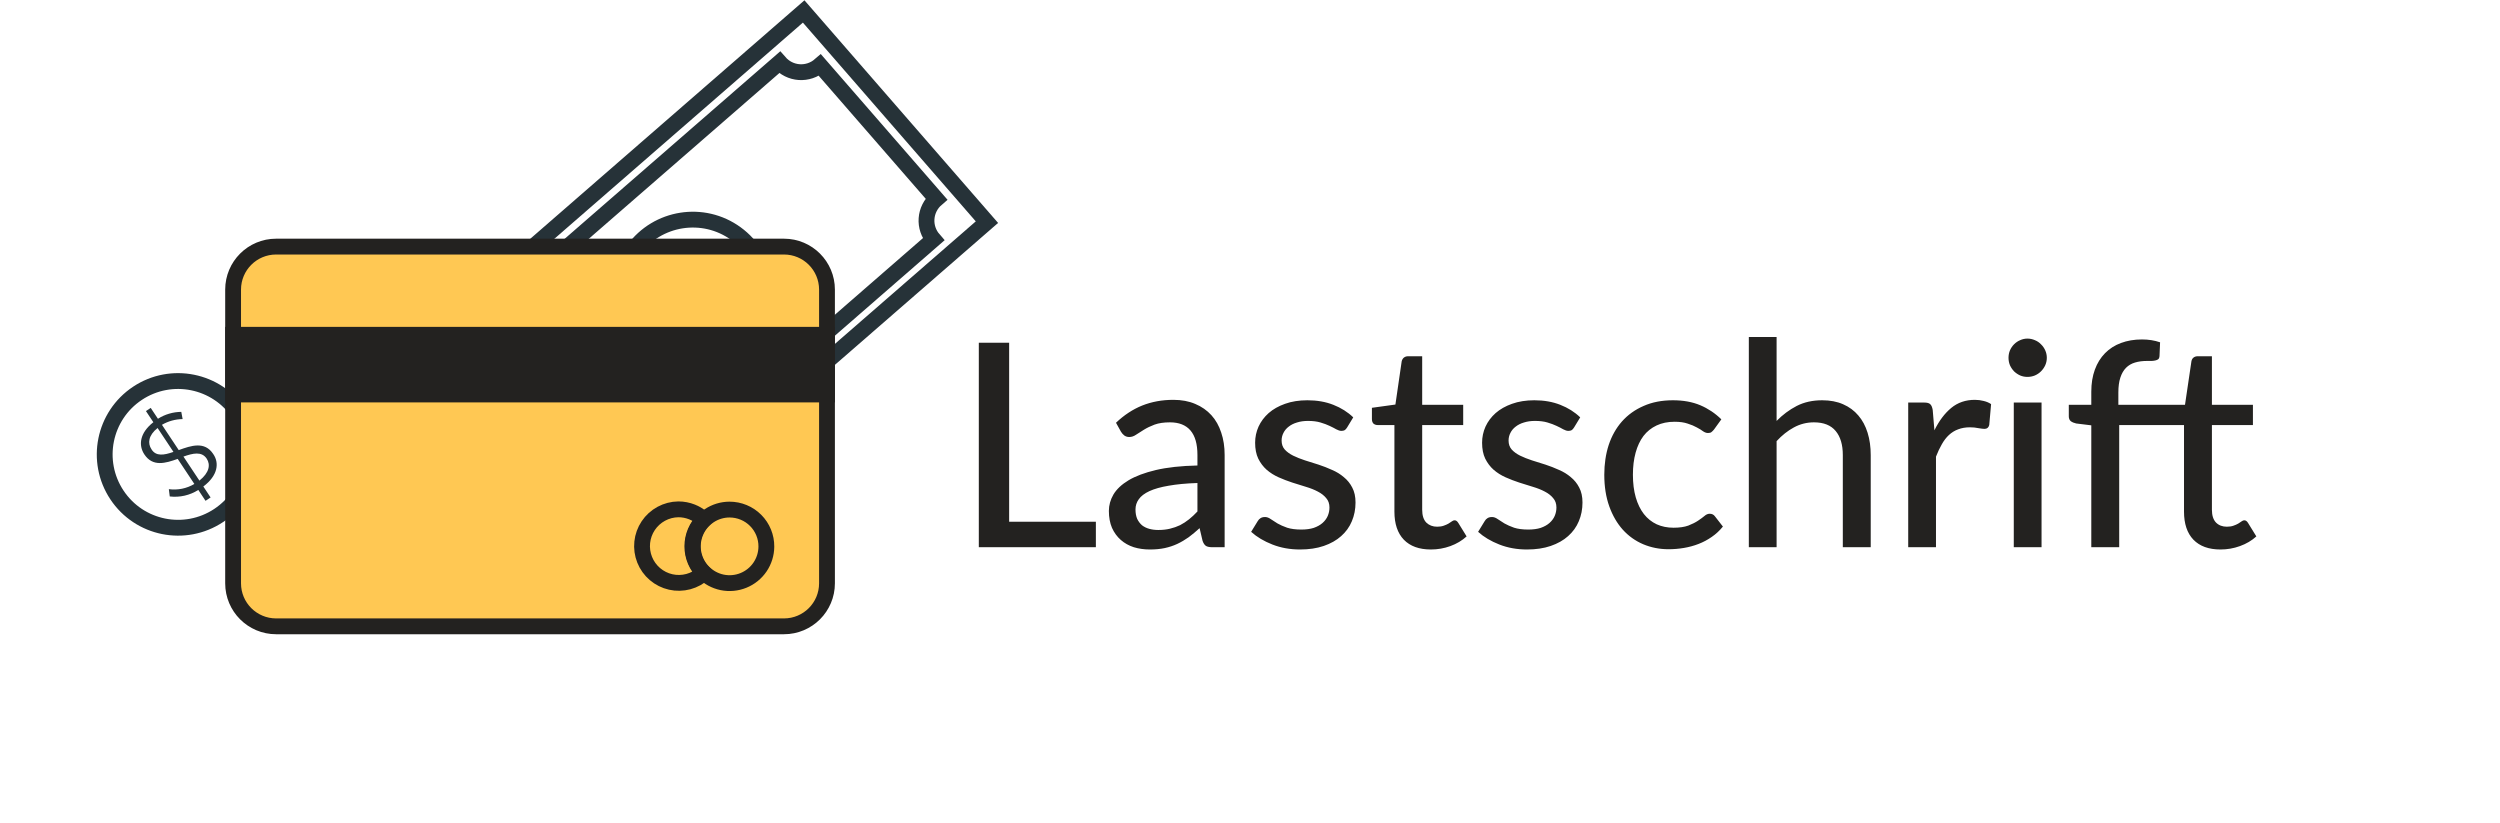
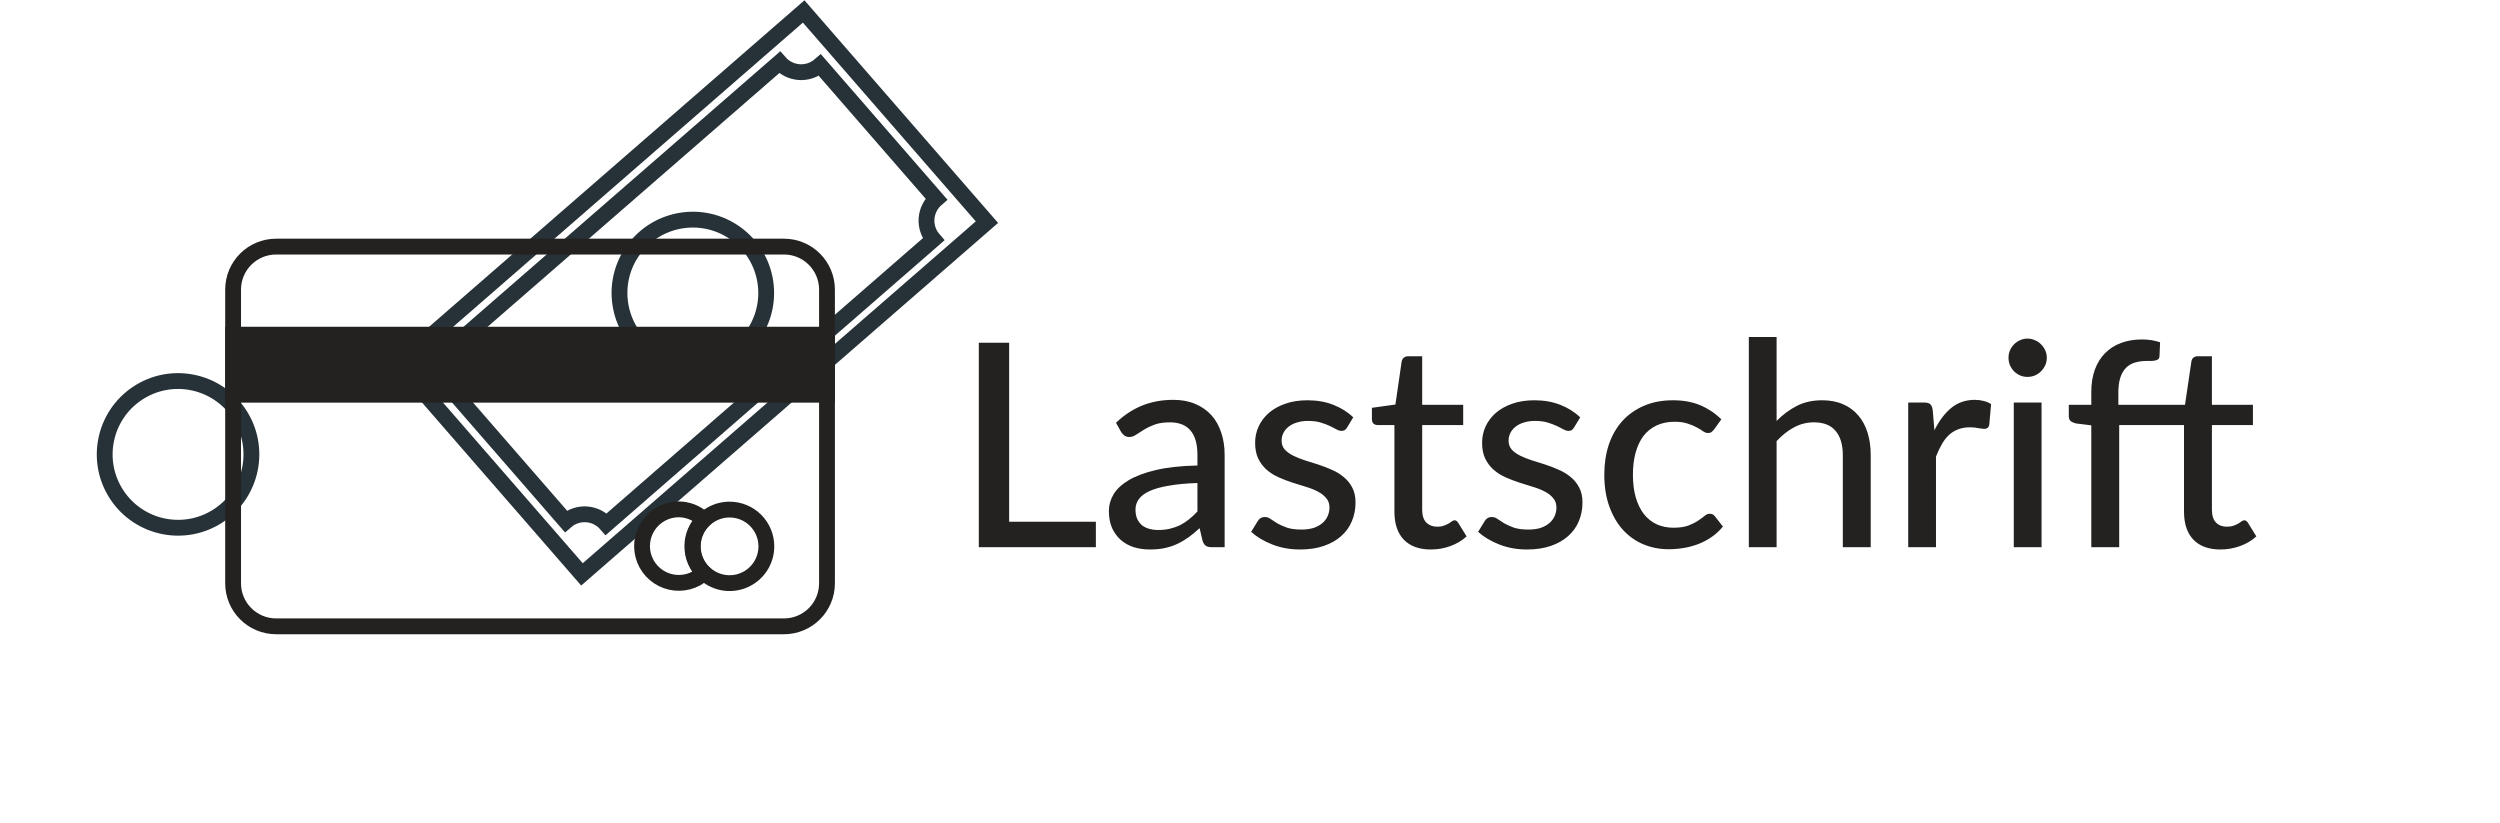
<svg xmlns="http://www.w3.org/2000/svg" width="158" height="52" viewBox="0 0 158 52" fill="none">
  <path d="M13.818 32.58C15.95 31.163 16.531 28.286 15.115 26.154C13.699 24.021 10.821 23.44 8.689 24.856C6.556 26.273 5.975 29.15 7.391 31.282C8.808 33.415 11.685 33.996 13.818 32.58Z" stroke="#263238" stroke-miterlimit="10" />
-   <path d="M12.85 30.747L13.31 31.439L12.99 31.652L12.533 30.964C11.997 31.305 11.359 31.45 10.728 31.376L10.671 30.915C11.23 30.99 11.798 30.875 12.283 30.586L11.23 29.002C10.456 29.28 9.654 29.518 9.124 28.719C8.74 28.142 8.825 27.363 9.692 26.685L9.223 25.979L9.525 25.779L9.982 26.466C10.423 26.186 10.934 26.035 11.457 26.03L11.542 26.486C11.083 26.492 10.632 26.617 10.235 26.848L11.296 28.446C12.085 28.16 12.931 27.873 13.47 28.685C13.874 29.255 13.773 30.057 12.85 30.747ZM10.959 28.555L9.96 27.05C9.374 27.516 9.32 28.013 9.573 28.394C9.859 28.863 10.38 28.761 10.941 28.567L10.959 28.555ZM13.063 28.987C12.748 28.512 12.195 28.643 11.594 28.856L12.602 30.374C13.225 29.877 13.319 29.373 13.063 28.987Z" fill="#263238" />
  <path d="M50.792 0.724L25.198 22.985L36.78 36.301L62.374 14.04L50.792 0.724Z" stroke="#263238" stroke-miterlimit="10" />
  <path d="M59.179 12.577L51.821 4.118C51.459 4.433 50.987 4.591 50.508 4.558C50.03 4.525 49.584 4.303 49.269 3.942L28.579 21.937C28.894 22.299 29.052 22.771 29.019 23.249C28.986 23.727 28.765 24.173 28.404 24.488L35.762 32.947C35.941 32.791 36.15 32.671 36.375 32.596C36.6 32.52 36.839 32.49 37.076 32.507C37.313 32.524 37.545 32.587 37.757 32.694C37.97 32.8 38.159 32.948 38.315 33.128L58.998 15.13C58.842 14.951 58.722 14.742 58.647 14.517C58.571 14.291 58.541 14.053 58.558 13.816C58.575 13.579 58.638 13.347 58.745 13.134C58.851 12.922 58.999 12.732 59.179 12.577Z" stroke="#263238" stroke-miterlimit="10" />
  <path d="M47.535 21.245C49.042 19.175 48.586 16.276 46.516 14.769C44.446 13.262 41.547 13.719 40.04 15.789C38.533 17.858 38.989 20.758 41.059 22.265C43.129 23.771 46.029 23.315 47.535 21.245Z" stroke="#263238" stroke-miterlimit="10" />
-   <path d="M45.632 20.312L46.178 20.94L45.903 21.177L45.365 20.557C44.877 20.966 44.261 21.191 43.625 21.192L43.494 20.748C44.058 20.752 44.606 20.561 45.046 20.207L43.806 18.773C43.073 19.15 42.304 19.498 41.673 18.773C41.22 18.251 41.2 17.468 41.978 16.678L41.431 16.045L41.705 15.809L42.271 16.447C42.672 16.112 43.159 15.896 43.676 15.822L43.807 16.267C43.352 16.333 42.921 16.515 42.557 16.796L43.818 18.247C44.564 17.855 45.365 17.463 46.024 18.191C46.452 18.704 46.451 19.51 45.632 20.312ZM43.476 18.387L42.279 17.001C41.754 17.538 41.755 18.049 42.056 18.394C42.418 18.831 42.923 18.66 43.471 18.388L43.476 18.387ZM45.615 18.54C45.24 18.095 44.713 18.305 44.145 18.601L45.331 19.968C45.917 19.395 45.913 18.891 45.61 18.541L45.615 18.54Z" fill="#263238" />
  <path d="M14.733 21.16L52.268 21.158V24.932H14.734L14.733 21.16Z" fill="#232220" stroke="#232220" stroke-miterlimit="10" />
-   <path d="M52.266 36.865C52.266 38.367 51.049 39.584 49.547 39.584H17.451C15.95 39.584 14.732 38.367 14.732 36.865V24.894H52.266V36.865Z" fill="#FFC853" />
-   <path d="M17.451 15.585H49.547C51.049 15.585 52.266 16.802 52.266 18.304V21.16H14.732V18.304C14.732 16.802 15.95 15.585 17.451 15.585Z" fill="#FFC853" />
  <path d="M49.547 15.585H17.451C15.95 15.585 14.732 16.802 14.732 18.304V36.865C14.732 38.367 15.95 39.584 17.451 39.584H49.547C51.049 39.584 52.266 38.367 52.266 36.865V18.304C52.266 16.802 51.049 15.585 49.547 15.585Z" stroke="#232220" stroke-miterlimit="10" />
  <path d="M14.733 21.16L52.268 21.158" stroke="#232220" stroke-miterlimit="10" />
  <path d="M14.734 24.932L52.262 24.932" stroke="#232220" stroke-miterlimit="10" />
  <path d="M43.757 34.528C43.756 34.844 43.819 35.157 43.944 35.448C44.068 35.739 44.25 36.001 44.48 36.219C44.203 36.475 43.868 36.66 43.504 36.758C43.139 36.856 42.757 36.864 42.389 36.781C42.021 36.698 41.679 36.527 41.392 36.282C41.105 36.037 40.882 35.726 40.742 35.376C40.602 35.026 40.55 34.647 40.589 34.272C40.628 33.897 40.758 33.537 40.968 33.223C41.177 32.91 41.46 32.652 41.791 32.472C42.123 32.292 42.493 32.195 42.87 32.19C43.47 32.189 44.048 32.42 44.482 32.835C44.252 33.053 44.069 33.315 43.944 33.606C43.82 33.898 43.756 34.211 43.757 34.528Z" stroke="#232220" stroke-miterlimit="10" />
-   <path d="M48.434 34.551C48.43 35.01 48.29 35.456 48.033 35.836C47.775 36.215 47.411 36.509 46.986 36.682C46.561 36.855 46.095 36.898 45.646 36.807C45.197 36.715 44.785 36.492 44.461 36.167C44.138 35.842 43.919 35.428 43.83 34.978C43.742 34.529 43.788 34.063 43.964 33.639C44.139 33.216 44.436 32.853 44.817 32.598C45.198 32.343 45.646 32.206 46.105 32.205C46.412 32.205 46.717 32.265 47.001 32.383C47.285 32.5 47.542 32.673 47.759 32.892C47.976 33.11 48.147 33.369 48.263 33.654C48.379 33.938 48.437 34.243 48.434 34.551Z" stroke="#232220" stroke-miterlimit="10" />
+   <path d="M48.434 34.551C48.43 35.01 48.29 35.456 48.033 35.836C47.775 36.215 47.411 36.509 46.986 36.682C46.561 36.855 46.095 36.898 45.646 36.807C45.197 36.715 44.785 36.492 44.461 36.167C44.138 35.842 43.919 35.428 43.83 34.978C43.742 34.529 43.788 34.063 43.964 33.639C44.139 33.216 44.436 32.853 44.817 32.598C45.198 32.343 45.646 32.206 46.105 32.205C46.412 32.205 46.717 32.265 47.001 32.383C47.285 32.5 47.542 32.673 47.759 32.892C47.976 33.11 48.147 33.369 48.263 33.654C48.379 33.938 48.437 34.243 48.434 34.551" stroke="#232220" stroke-miterlimit="10" />
  <path d="M69.259 32.974V34.584H61.861V21.66H63.778V32.974H69.259ZM75.678 30.526C74.965 30.549 74.359 30.607 73.861 30.697C73.362 30.78 72.957 30.895 72.645 31.038C72.334 31.183 72.109 31.354 71.971 31.552C71.832 31.744 71.763 31.959 71.763 32.2C71.763 32.428 71.799 32.626 71.871 32.794C71.95 32.956 72.052 33.09 72.177 33.199C72.309 33.3 72.463 33.376 72.636 33.423C72.811 33.471 72.999 33.495 73.204 33.495C73.474 33.495 73.719 33.468 73.942 33.414C74.169 33.361 74.382 33.285 74.581 33.19C74.778 33.087 74.968 32.965 75.147 32.821C75.328 32.676 75.504 32.511 75.678 32.325V30.526ZM70.531 26.718C71.04 26.233 71.593 25.869 72.186 25.63C72.787 25.39 73.444 25.27 74.157 25.27C74.68 25.27 75.141 25.357 75.543 25.53C75.945 25.698 76.284 25.936 76.561 26.241C76.837 26.547 77.043 26.913 77.181 27.34C77.326 27.765 77.397 28.236 77.397 28.753V34.584H76.615C76.441 34.584 76.308 34.557 76.219 34.504C76.129 34.444 76.056 34.336 76.002 34.179L75.814 33.379C75.579 33.594 75.349 33.786 75.121 33.955C74.892 34.117 74.653 34.258 74.4 34.377C74.154 34.492 73.891 34.578 73.609 34.639C73.326 34.699 73.014 34.728 72.672 34.728C72.312 34.728 71.974 34.681 71.656 34.584C71.344 34.483 71.07 34.33 70.837 34.126C70.603 33.922 70.416 33.666 70.278 33.361C70.147 33.054 70.081 32.697 70.081 32.289C70.081 31.93 70.177 31.584 70.368 31.255C70.567 30.919 70.885 30.619 71.323 30.355C71.766 30.09 72.343 29.875 73.05 29.706C73.764 29.538 74.641 29.442 75.678 29.419V28.753C75.678 28.062 75.531 27.547 75.237 27.204C74.944 26.863 74.511 26.692 73.942 26.692C73.558 26.692 73.234 26.739 72.969 26.835C72.712 26.931 72.487 27.04 72.294 27.16C72.109 27.273 71.944 27.378 71.799 27.474C71.662 27.57 71.517 27.619 71.368 27.619C71.248 27.619 71.142 27.585 71.052 27.52C70.969 27.453 70.9 27.375 70.846 27.285L70.531 26.718ZM85.138 27.015C85.09 27.093 85.039 27.151 84.985 27.186C84.931 27.216 84.862 27.232 84.778 27.232C84.682 27.232 84.574 27.198 84.454 27.133C84.34 27.067 84.199 26.994 84.031 26.916C83.869 26.838 83.677 26.767 83.455 26.701C83.233 26.634 82.969 26.602 82.663 26.602C82.411 26.602 82.18 26.634 81.97 26.701C81.766 26.761 81.592 26.848 81.448 26.962C81.304 27.07 81.193 27.201 81.115 27.358C81.037 27.508 80.998 27.669 80.998 27.843C80.998 28.072 81.064 28.261 81.196 28.41C81.334 28.561 81.511 28.689 81.727 28.797C81.949 28.905 82.198 29.005 82.474 29.095C82.756 29.178 83.041 29.268 83.329 29.364C83.623 29.46 83.908 29.572 84.184 29.698C84.466 29.817 84.715 29.971 84.931 30.157C85.153 30.337 85.33 30.555 85.462 30.814C85.6 31.072 85.669 31.387 85.669 31.759C85.669 32.184 85.591 32.581 85.435 32.947C85.285 33.306 85.06 33.618 84.76 33.883C84.466 34.147 84.1 34.353 83.662 34.504C83.224 34.654 82.723 34.728 82.159 34.728C81.529 34.728 80.947 34.623 80.413 34.413C79.879 34.203 79.432 33.937 79.072 33.612L79.486 32.938C79.534 32.853 79.594 32.791 79.666 32.748C79.738 32.7 79.834 32.676 79.954 32.676C80.068 32.676 80.185 32.718 80.305 32.803C80.425 32.886 80.569 32.98 80.737 33.081C80.905 33.178 81.109 33.267 81.349 33.352C81.589 33.429 81.889 33.468 82.249 33.468C82.549 33.468 82.81 33.432 83.032 33.361C83.254 33.282 83.437 33.181 83.581 33.054C83.731 32.922 83.842 32.773 83.914 32.605C83.986 32.437 84.022 32.26 84.022 32.074C84.022 31.834 83.953 31.636 83.815 31.48C83.683 31.317 83.506 31.18 83.284 31.066C83.068 30.951 82.819 30.852 82.537 30.768C82.255 30.684 81.967 30.595 81.673 30.498C81.379 30.402 81.091 30.291 80.809 30.166C80.527 30.04 80.275 29.881 80.053 29.689C79.837 29.497 79.66 29.262 79.522 28.986C79.39 28.71 79.324 28.375 79.324 27.979C79.324 27.625 79.396 27.285 79.54 26.962C79.69 26.637 79.903 26.352 80.179 26.107C80.461 25.86 80.806 25.666 81.214 25.521C81.628 25.372 82.099 25.297 82.627 25.297C83.233 25.297 83.779 25.392 84.265 25.584C84.757 25.776 85.177 26.041 85.525 26.377L85.138 27.015ZM90.431 34.728C89.693 34.728 89.123 34.522 88.721 34.108C88.325 33.694 88.127 33.102 88.127 32.334V26.863H87.065C86.963 26.863 86.876 26.832 86.804 26.773C86.738 26.706 86.705 26.61 86.705 26.485V25.773L88.19 25.567L88.586 22.84C88.61 22.738 88.655 22.66 88.721 22.605C88.793 22.546 88.883 22.515 88.991 22.515H89.882V25.584H92.474V26.863H89.882V32.218C89.882 32.578 89.969 32.847 90.143 33.028C90.323 33.202 90.551 33.288 90.827 33.288C90.989 33.288 91.127 33.267 91.241 33.225C91.361 33.184 91.463 33.139 91.547 33.09C91.631 33.036 91.703 32.989 91.763 32.947C91.823 32.904 91.877 32.883 91.925 32.883C91.985 32.883 92.03 32.898 92.06 32.928C92.096 32.953 92.132 32.995 92.168 33.054L92.69 33.901C92.402 34.164 92.06 34.368 91.664 34.513C91.268 34.657 90.857 34.728 90.431 34.728ZM99.482 27.015C99.434 27.093 99.383 27.151 99.329 27.186C99.275 27.216 99.206 27.232 99.122 27.232C99.026 27.232 98.918 27.198 98.798 27.133C98.684 27.067 98.543 26.994 98.375 26.916C98.213 26.838 98.021 26.767 97.799 26.701C97.577 26.634 97.313 26.602 97.007 26.602C96.755 26.602 96.524 26.634 96.314 26.701C96.11 26.761 95.936 26.848 95.792 26.962C95.648 27.07 95.537 27.201 95.459 27.358C95.381 27.508 95.342 27.669 95.342 27.843C95.342 28.072 95.408 28.261 95.54 28.41C95.678 28.561 95.855 28.689 96.071 28.797C96.293 28.905 96.542 29.005 96.818 29.095C97.1 29.178 97.385 29.268 97.673 29.364C97.967 29.46 98.252 29.572 98.528 29.698C98.81 29.817 99.059 29.971 99.275 30.157C99.497 30.337 99.674 30.555 99.806 30.814C99.944 31.072 100.013 31.387 100.013 31.759C100.013 32.184 99.935 32.581 99.779 32.947C99.629 33.306 99.404 33.618 99.104 33.883C98.81 34.147 98.444 34.353 98.006 34.504C97.568 34.654 97.067 34.728 96.503 34.728C95.873 34.728 95.291 34.623 94.757 34.413C94.223 34.203 93.776 33.937 93.416 33.612L93.83 32.938C93.878 32.853 93.938 32.791 94.01 32.748C94.082 32.7 94.178 32.676 94.298 32.676C94.412 32.676 94.529 32.718 94.649 32.803C94.769 32.886 94.913 32.98 95.081 33.081C95.249 33.178 95.453 33.267 95.693 33.352C95.933 33.429 96.233 33.468 96.593 33.468C96.893 33.468 97.154 33.432 97.376 33.361C97.598 33.282 97.781 33.181 97.925 33.054C98.075 32.922 98.186 32.773 98.258 32.605C98.33 32.437 98.366 32.26 98.366 32.074C98.366 31.834 98.297 31.636 98.159 31.48C98.027 31.317 97.85 31.18 97.628 31.066C97.412 30.951 97.163 30.852 96.881 30.768C96.599 30.684 96.311 30.595 96.017 30.498C95.723 30.402 95.435 30.291 95.153 30.166C94.871 30.04 94.619 29.881 94.397 29.689C94.181 29.497 94.004 29.262 93.866 28.986C93.734 28.71 93.668 28.375 93.668 27.979C93.668 27.625 93.74 27.285 93.884 26.962C94.034 26.637 94.247 26.352 94.523 26.107C94.805 25.86 95.15 25.666 95.558 25.521C95.972 25.372 96.443 25.297 96.971 25.297C97.577 25.297 98.123 25.392 98.609 25.584C99.101 25.776 99.521 26.041 99.869 26.377L99.482 27.015ZM108.321 27.151C108.267 27.216 108.213 27.27 108.159 27.312C108.111 27.349 108.039 27.366 107.943 27.366C107.847 27.366 107.745 27.331 107.637 27.259C107.535 27.18 107.403 27.099 107.241 27.015C107.085 26.925 106.893 26.845 106.665 26.773C106.443 26.695 106.167 26.655 105.837 26.655C105.405 26.655 105.024 26.733 104.694 26.89C104.364 27.046 104.088 27.267 103.866 27.555C103.65 27.843 103.485 28.195 103.371 28.608C103.257 29.023 103.2 29.488 103.2 30.003C103.2 30.538 103.26 31.015 103.38 31.434C103.5 31.849 103.671 32.2 103.893 32.487C104.115 32.77 104.385 32.986 104.703 33.136C105.021 33.279 105.375 33.352 105.765 33.352C106.143 33.352 106.455 33.306 106.701 33.217C106.947 33.12 107.151 33.019 107.313 32.91C107.475 32.803 107.61 32.703 107.718 32.614C107.826 32.517 107.937 32.469 108.051 32.469C108.195 32.469 108.306 32.523 108.384 32.632L108.888 33.279C108.678 33.538 108.441 33.757 108.177 33.937C107.919 34.117 107.643 34.264 107.349 34.377C107.055 34.492 106.746 34.575 106.422 34.63C106.104 34.684 105.78 34.711 105.45 34.711C104.88 34.711 104.346 34.605 103.848 34.395C103.356 34.185 102.927 33.88 102.561 33.477C102.201 33.075 101.916 32.584 101.706 32.002C101.496 31.413 101.391 30.747 101.391 30.003C101.391 29.326 101.484 28.698 101.67 28.122C101.862 27.547 102.141 27.052 102.507 26.637C102.879 26.218 103.335 25.89 103.875 25.657C104.415 25.416 105.033 25.297 105.729 25.297C106.383 25.297 106.959 25.401 107.457 25.611C107.955 25.822 108.399 26.119 108.789 26.503L108.321 27.151ZM112.281 26.602C112.665 26.212 113.088 25.896 113.55 25.657C114.018 25.416 114.555 25.297 115.161 25.297C115.665 25.297 116.106 25.381 116.484 25.549C116.868 25.716 117.189 25.953 117.447 26.259C117.705 26.559 117.9 26.922 118.032 27.349C118.164 27.774 118.23 28.245 118.23 28.762V34.584H116.466V28.762C116.466 28.108 116.316 27.601 116.016 27.241C115.716 26.875 115.257 26.692 114.639 26.692C114.189 26.692 113.766 26.799 113.37 27.015C112.98 27.226 112.617 27.514 112.281 27.88V34.584H110.526V21.3H112.281V26.602ZM122.255 27.195C122.549 26.596 122.903 26.125 123.317 25.782C123.731 25.441 124.229 25.27 124.811 25.27C125.009 25.27 125.195 25.294 125.369 25.341C125.549 25.384 125.705 25.45 125.837 25.54L125.72 26.863C125.678 27.024 125.579 27.105 125.423 27.105C125.339 27.105 125.213 27.09 125.045 27.061C124.877 27.024 124.697 27.006 124.505 27.006C124.223 27.006 123.974 27.049 123.758 27.133C123.542 27.21 123.347 27.331 123.173 27.492C123.005 27.648 122.855 27.843 122.723 28.078C122.591 28.305 122.468 28.567 122.354 28.86V34.584H120.599V25.441H121.607C121.799 25.441 121.928 25.477 121.994 25.549C122.066 25.614 122.117 25.735 122.147 25.909L122.255 27.195ZM129.026 25.441V34.584H127.271V25.441H129.026ZM129.359 22.614C129.359 22.776 129.326 22.933 129.26 23.082C129.194 23.227 129.104 23.355 128.99 23.47C128.882 23.578 128.753 23.665 128.603 23.73C128.453 23.791 128.297 23.82 128.135 23.82C127.973 23.82 127.82 23.791 127.676 23.73C127.532 23.665 127.403 23.578 127.289 23.47C127.181 23.355 127.094 23.227 127.028 23.082C126.968 22.933 126.938 22.776 126.938 22.614C126.938 22.447 126.968 22.291 127.028 22.146C127.094 21.997 127.181 21.867 127.289 21.759C127.403 21.645 127.532 21.558 127.676 21.498C127.82 21.433 127.973 21.399 128.135 21.399C128.297 21.399 128.453 21.433 128.603 21.498C128.753 21.558 128.882 21.645 128.99 21.759C129.104 21.867 129.194 21.997 129.26 22.146C129.326 22.291 129.359 22.447 129.359 22.614ZM139.793 26.863V32.218C139.793 32.578 139.88 32.847 140.054 33.028C140.228 33.202 140.456 33.288 140.738 33.288C140.9 33.288 141.038 33.267 141.152 33.225C141.272 33.184 141.374 33.139 141.458 33.09C141.542 33.036 141.614 32.989 141.674 32.947C141.734 32.904 141.788 32.883 141.836 32.883C141.89 32.883 141.935 32.898 141.971 32.928C142.007 32.953 142.043 32.995 142.079 33.054L142.601 33.901C142.313 34.164 141.968 34.368 141.566 34.513C141.17 34.657 140.759 34.728 140.333 34.728C139.595 34.728 139.025 34.522 138.623 34.108C138.227 33.694 138.029 33.102 138.029 32.334V26.863H133.934V34.584H132.17V26.881L131.216 26.764C131.078 26.733 130.964 26.686 130.874 26.619C130.79 26.547 130.748 26.445 130.748 26.314V25.584H132.17V24.756C132.17 24.235 132.245 23.77 132.395 23.361C132.545 22.953 132.758 22.608 133.034 22.326C133.316 22.038 133.652 21.823 134.042 21.678C134.438 21.529 134.882 21.453 135.374 21.453C135.788 21.453 136.169 21.514 136.517 21.634L136.481 22.515C136.475 22.593 136.451 22.654 136.409 22.695C136.367 22.732 136.31 22.759 136.238 22.776C136.172 22.794 136.088 22.806 135.986 22.812C135.89 22.812 135.785 22.812 135.671 22.812C135.401 22.812 135.155 22.846 134.933 22.912C134.711 22.977 134.522 23.088 134.366 23.244C134.21 23.401 134.09 23.608 134.006 23.866C133.922 24.117 133.88 24.433 133.88 24.811V25.584H138.092L138.497 22.84C138.515 22.738 138.557 22.66 138.623 22.605C138.695 22.546 138.785 22.515 138.893 22.515H139.793V25.584H142.385V26.863H139.793Z" fill="#232220" />
</svg>